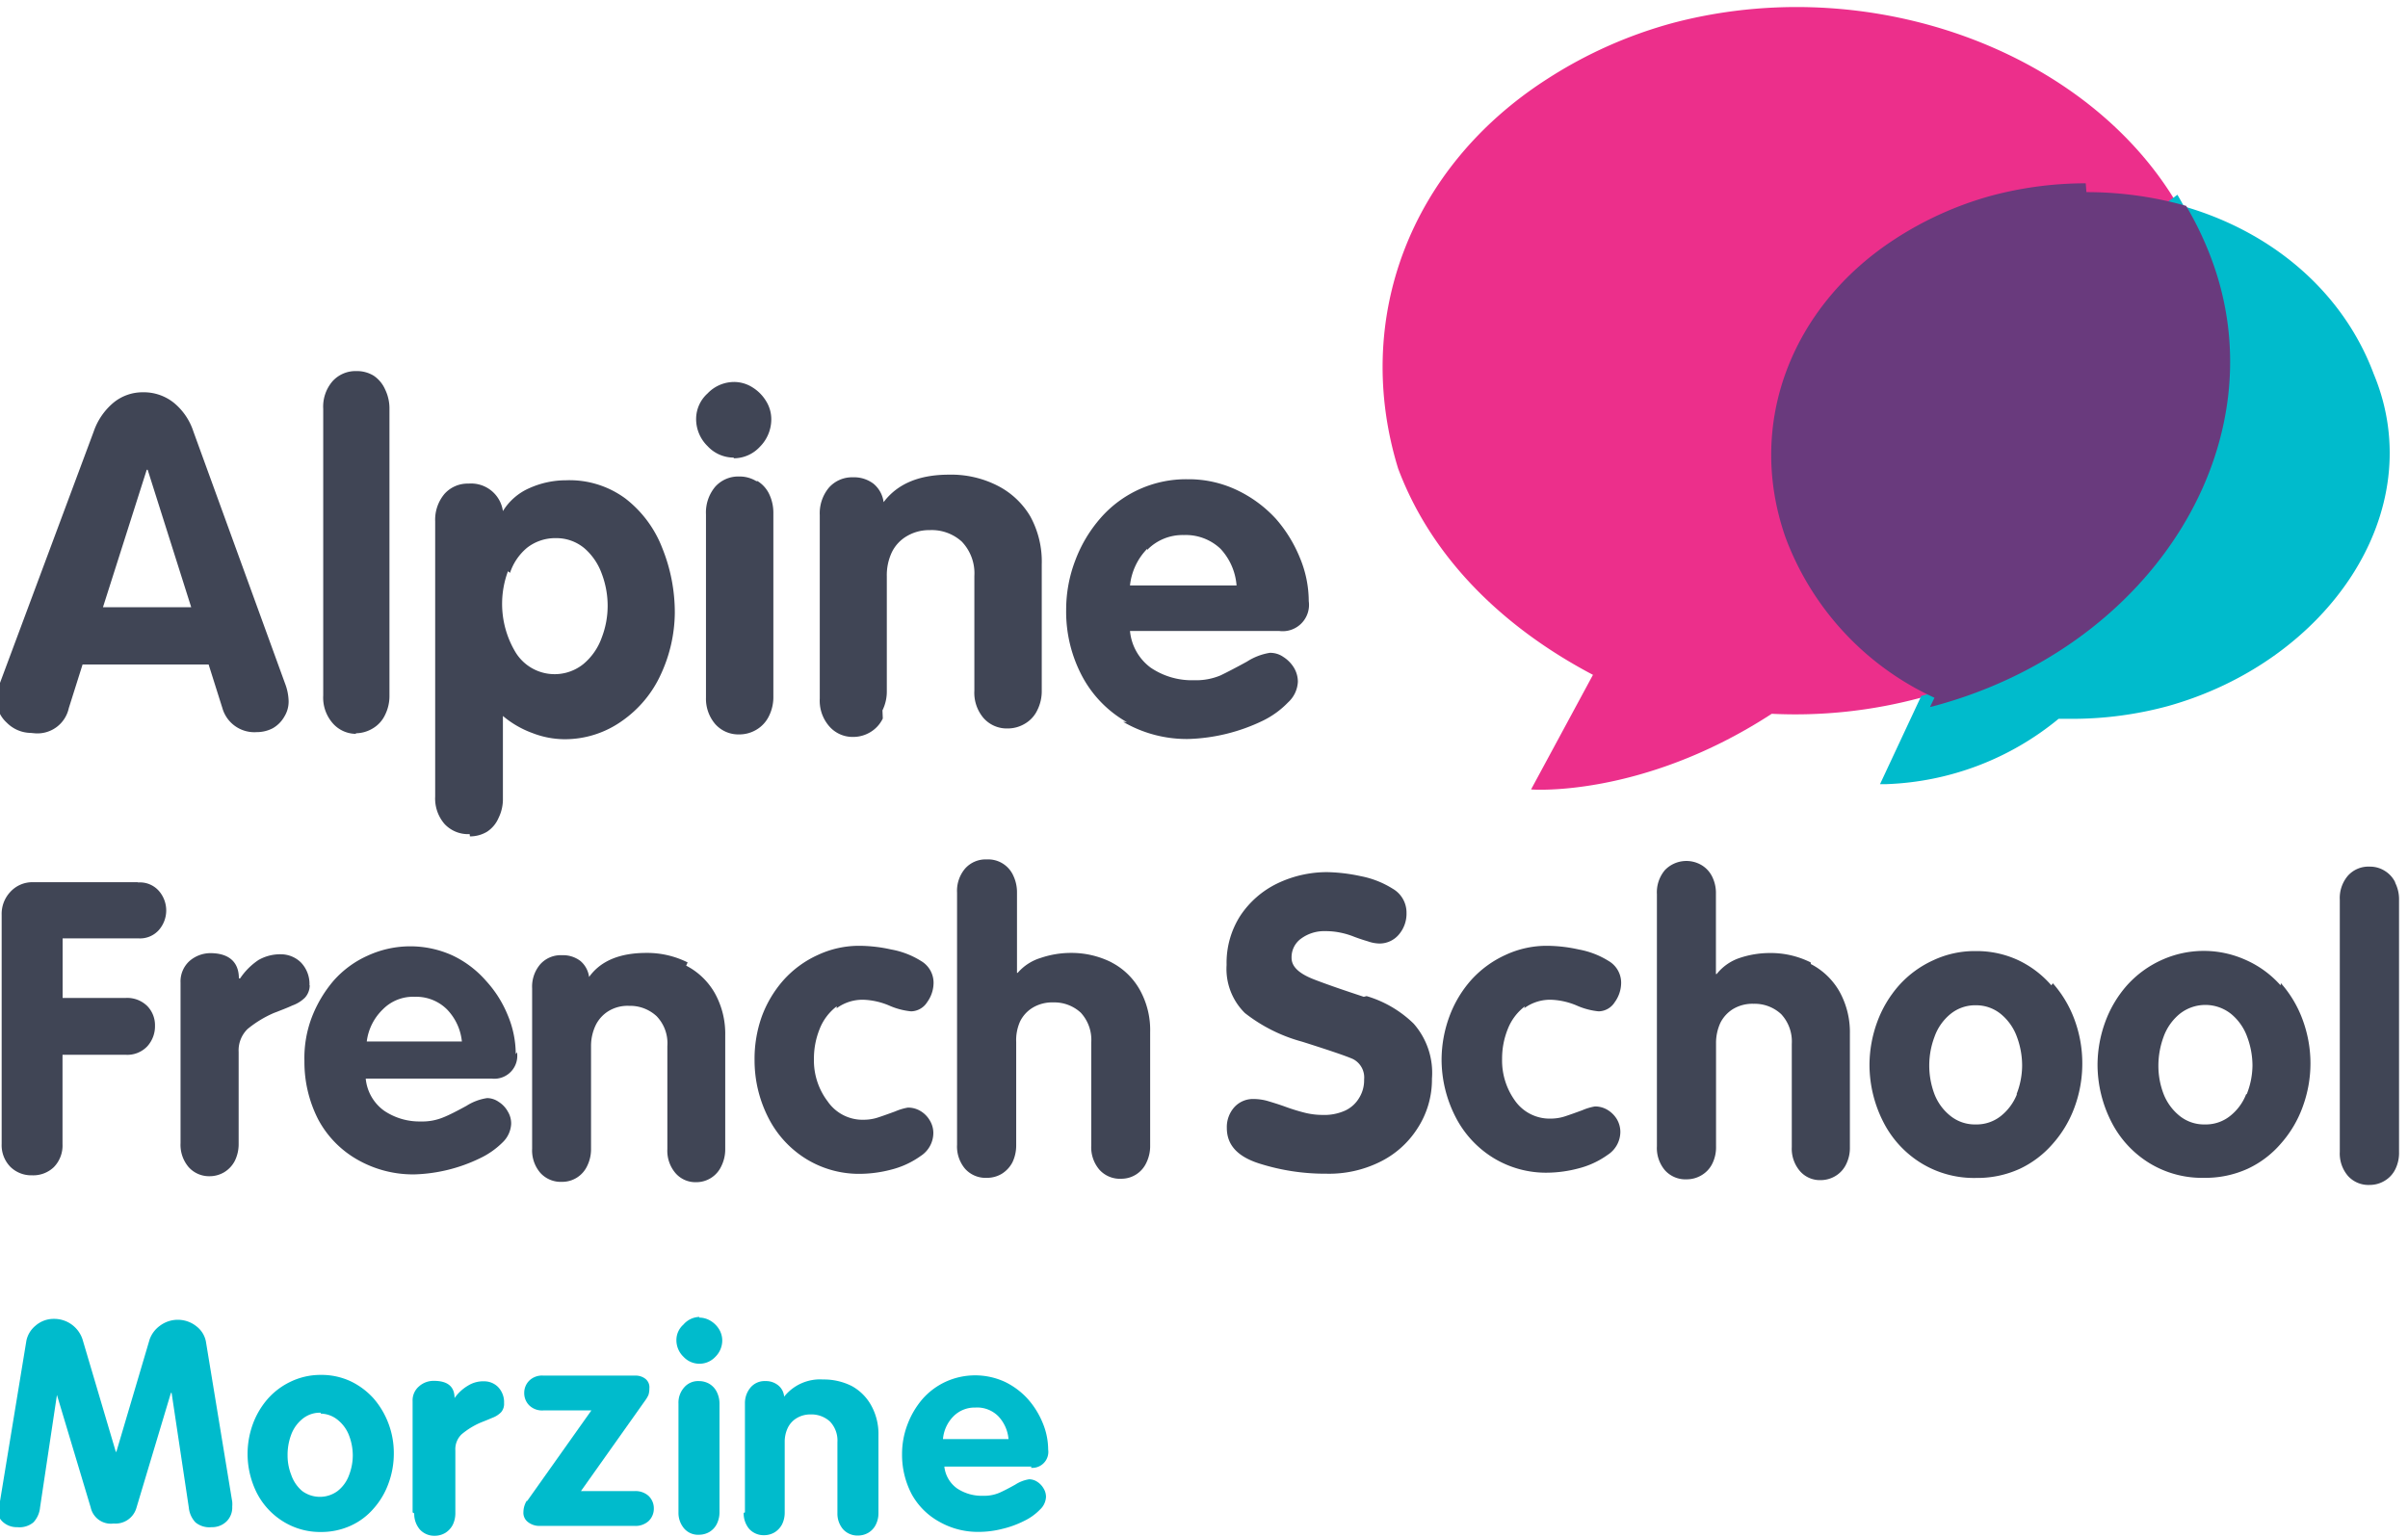
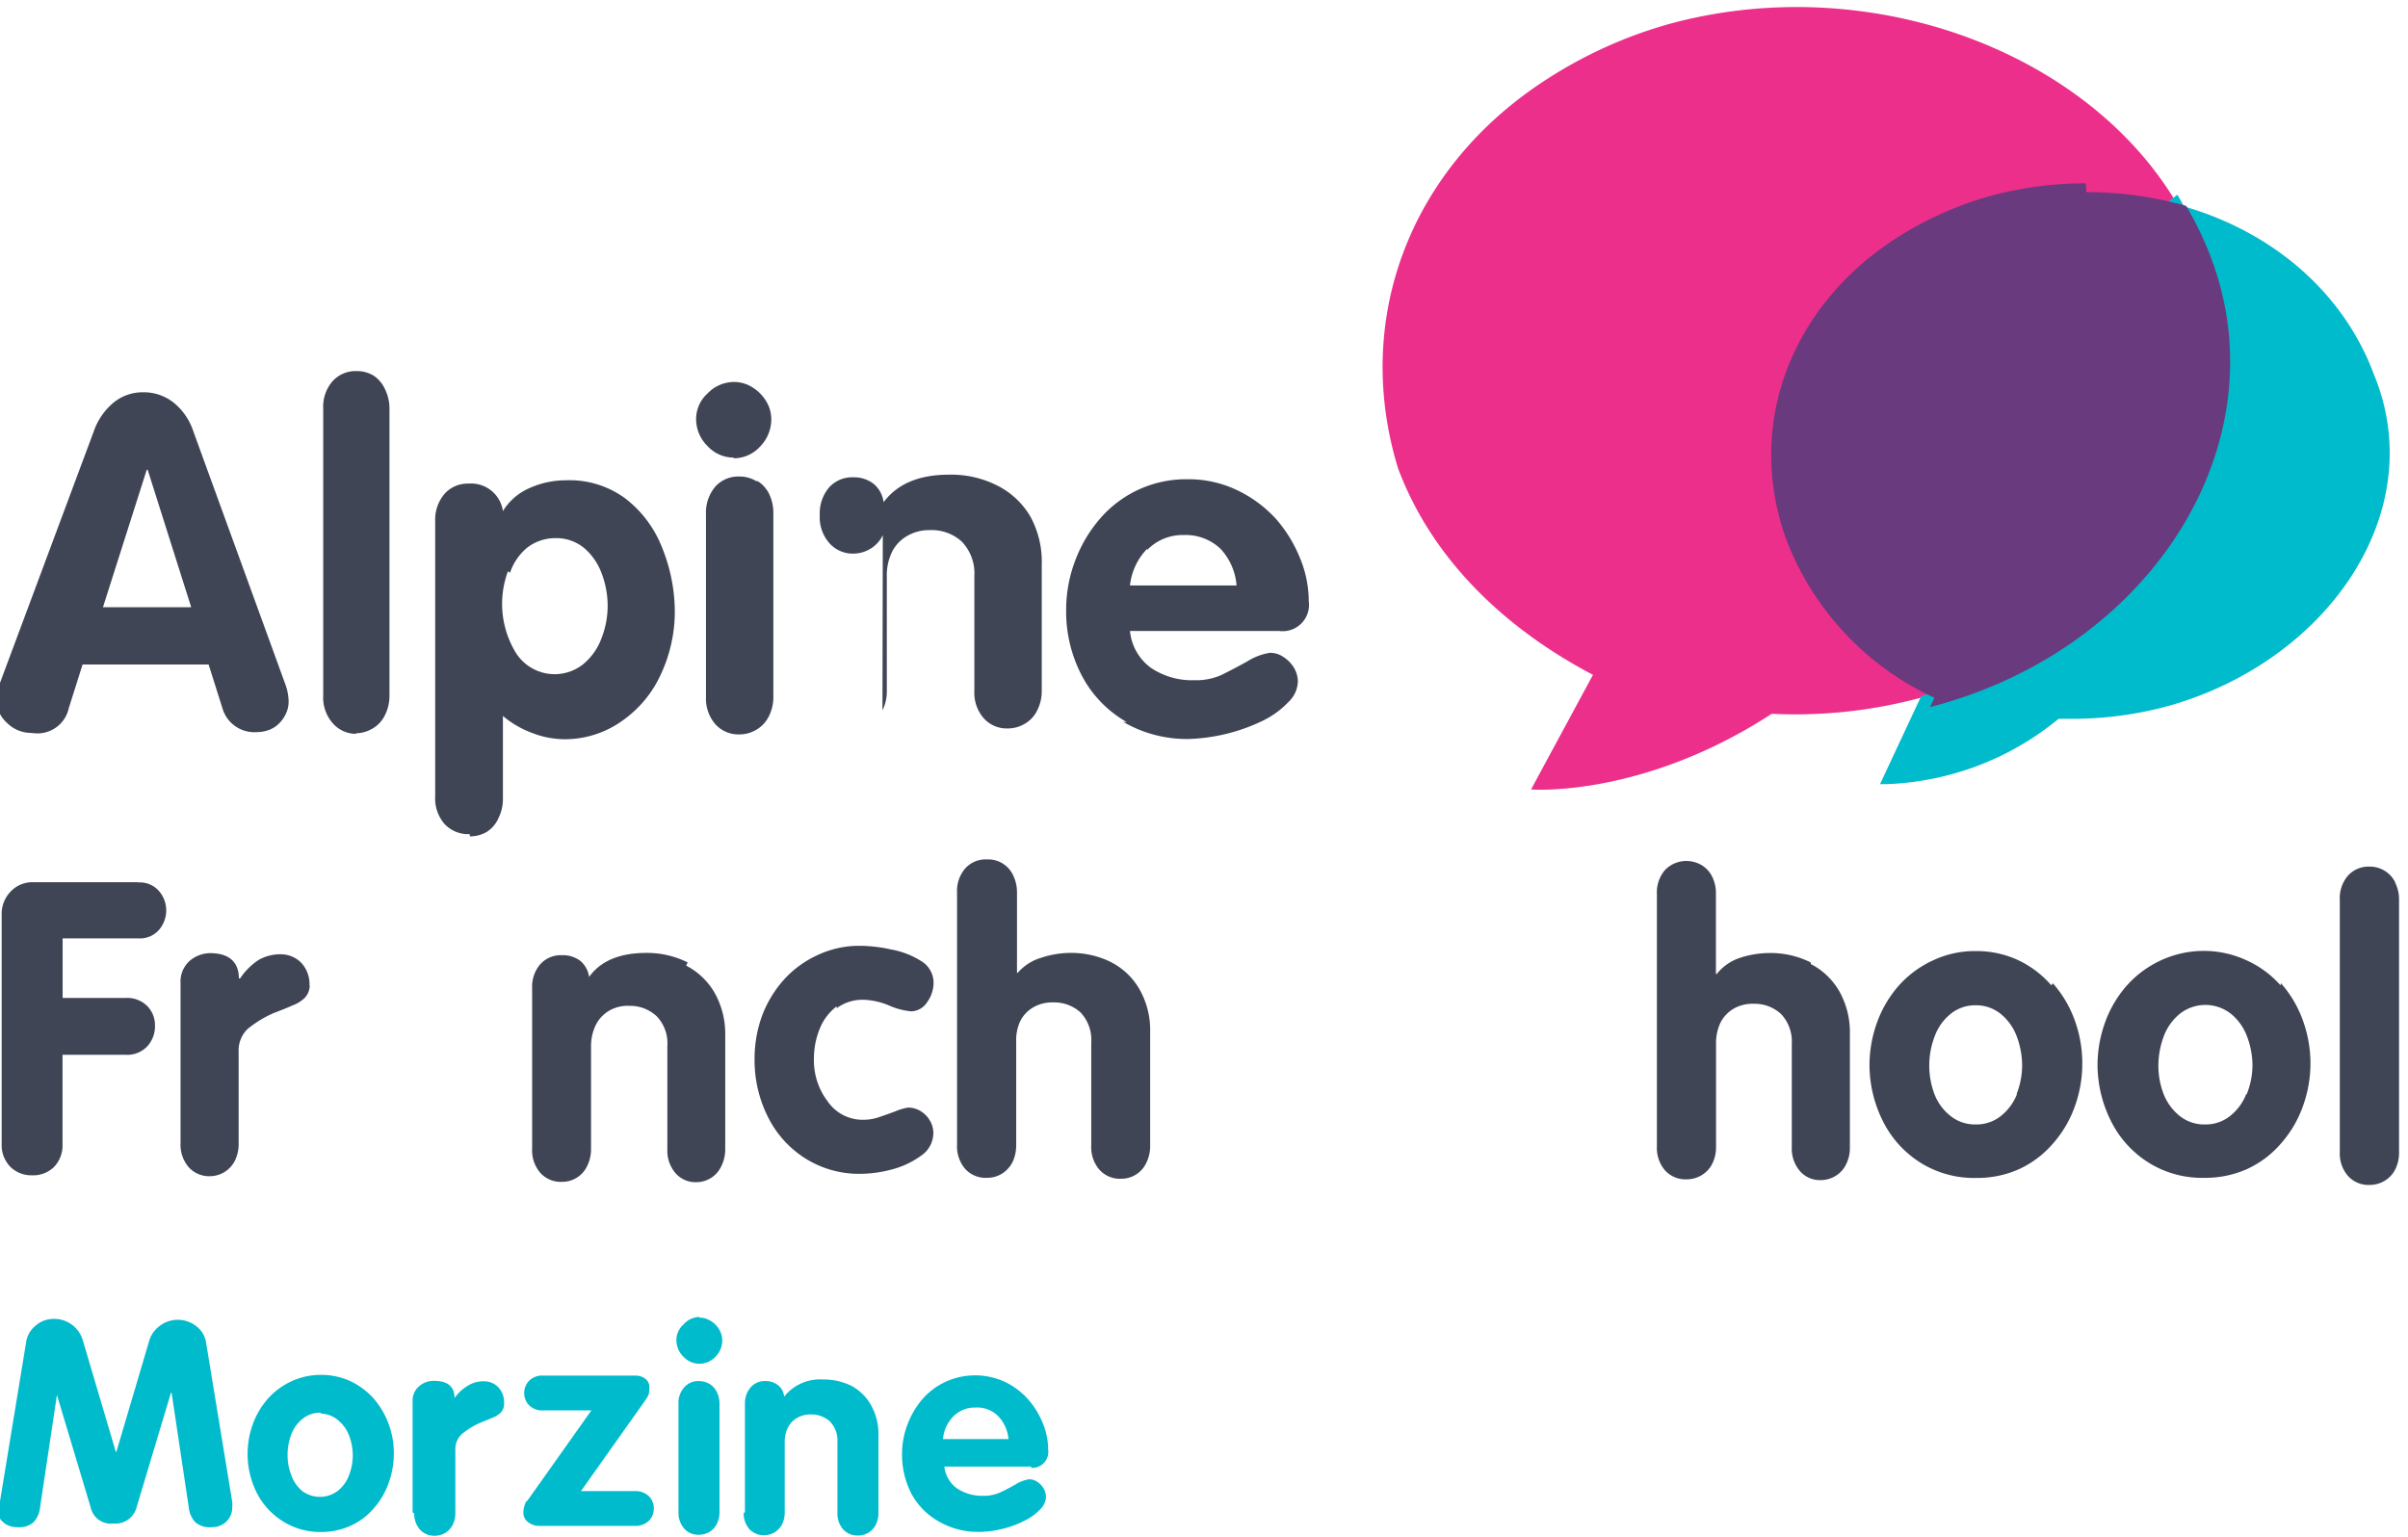
<svg xmlns="http://www.w3.org/2000/svg" width="166" height="106" version="1.1" viewBox="0 0 166 106">
  <defs>
    <style>.a{fill:#404555;}.b{fill:#ec2f8b;}.c{fill:#0bc;}.d{fill:#693a7d;}</style>
  </defs>
  <title>afs-logo-grey-text-morzine</title>
  <g transform="matrix(.79 0 0 .79 .004 -.002)" style="stroke-width:1.3">
    <path class="a" d="m3 64a2.8 2.8 0 0 0 3-2.2l1.2-3.8h11l1.2 3.8a2.9 2.9 0 0 0 3 2.1 3 3 0 0 0 1.4-0.34 2.7 2.7 0 0 0 1-1 2.5 2.5 0 0 0 0.38-1.4 4.6 4.6 0 0 0-0.31-1.5l-8-22a5.4 5.4 0 0 0-1.7-2.5 4.2 4.2 0 0 0-2.7-0.92 4 4 0 0 0-2.6 0.93 5.7 5.7 0 0 0-1.7 2.5l-8.2 22a4.1 4.1 0 0 0-0.28 1.4 2.7 2.7 0 0 0 0.89 2 3 3 0 0 0 2.1 0.9zm9.8-23h0.08l3.8 12h-7.7z" style="stroke-width:1.3" />
    <path class="a" d="m31 64a2.9 2.9 0 0 0 1.5-0.41 2.7 2.7 0 0 0 1.1-1.2 3.7 3.7 0 0 0 0.38-1.7v-25a3.8 3.8 0 0 0-0.38-1.7 2.8 2.8 0 0 0-1-1.2 2.8 2.8 0 0 0-1.5-0.4 2.7 2.7 0 0 0-2.1 0.9 3.4 3.4 0 0 0-0.8 2.4v25a3.4 3.4 0 0 0 0.8 2.4 2.7 2.7 0 0 0 2.1 0.96z" style="stroke-width:1.3" />
    <path class="a" d="m41 73a2.9 2.9 0 0 0 1.5-0.41 2.7 2.7 0 0 0 1-1.2 3.7 3.7 0 0 0 0.38-1.7v-7.2a8.5 8.5 0 0 0 2.6 1.5 7.8 7.8 0 0 0 2.8 0.53 8.6 8.6 0 0 0 5-1.6 10 10 0 0 0 3.4-4.1 13 13 0 0 0 1.2-5.3 15 15 0 0 0-1.1-5.7 10 10 0 0 0-3.2-4.3 8.2 8.2 0 0 0-5.2-1.6 7.8 7.8 0 0 0-3.2 0.69 5.1 5.1 0 0 0-2.3 2 2.8 2.8 0 0 0-3-2.4 2.7 2.7 0 0 0-2.1 0.9 3.5 3.5 0 0 0-0.81 2.4v24a3.4 3.4 0 0 0 0.81 2.4 2.8 2.8 0 0 0 2.2 0.89zm3.5-23a4.8 4.8 0 0 1 1.5-2.2 4 4 0 0 1 2.5-0.83 3.8 3.8 0 0 1 2.5 0.89 5.3 5.3 0 0 1 1.5 2.2 7.9 7.9 0 0 1 0.52 2.8 7.7 7.7 0 0 1-0.52 2.8 5.3 5.3 0 0 1-1.6 2.3 4 4 0 0 1-5.9-1 8.2 8.2 0 0 1-0.68-7.1z" style="stroke-width:1.3" />
    <path class="a" d="m64 40a3.1 3.1 0 0 0 2.3-1 3.4 3.4 0 0 0 1-2.4 3 3 0 0 0-0.46-1.6 3.6 3.6 0 0 0-1.2-1.2 3 3 0 0 0-1.6-0.46 3.2 3.2 0 0 0-2.3 1 3 3 0 0 0-1 2.2 3.3 3.3 0 0 0 1 2.4 3.1 3.1 0 0 0 2.3 1z" style="stroke-width:1.3" />
    <path class="a" d="m66 42a2.8 2.8 0 0 0-1.5-0.41 2.7 2.7 0 0 0-2.1 0.9 3.5 3.5 0 0 0-0.8 2.4v16a3.4 3.4 0 0 0 0.8 2.3 2.7 2.7 0 0 0 2.1 0.91 2.9 2.9 0 0 0 1.5-0.41 2.8 2.8 0 0 0 1.1-1.2 3.7 3.7 0 0 0 0.38-1.7v-16a3.8 3.8 0 0 0-0.38-1.7 2.7 2.7 0 0 0-1-1.1z" style="stroke-width:1.3" />
-     <path class="a" d="m77 62a3.7 3.7 0 0 0 0.38-1.7v-10a4.7 4.7 0 0 1 0.44-2.1 3.3 3.3 0 0 1 1.3-1.4 3.8 3.8 0 0 1 2-0.53 3.9 3.9 0 0 1 2.8 1 4 4 0 0 1 1.1 3v10a3.4 3.4 0 0 0 0.8 2.4 2.7 2.7 0 0 0 2.1 0.91 2.9 2.9 0 0 0 1.5-0.41 2.7 2.7 0 0 0 1.1-1.2 3.7 3.7 0 0 0 0.38-1.7v-11a8.2 8.2 0 0 0-1-4.2 7 7 0 0 0-2.9-2.7 8.9 8.9 0 0 0-4.2-0.94q-3.9 0-5.7 2.4a2.5 2.5 0 0 0-0.87-1.6 2.8 2.8 0 0 0-1.8-0.57 2.7 2.7 0 0 0-2.1 0.9 3.5 3.5 0 0 0-0.8 2.4v16a3.4 3.4 0 0 0 0.8 2.4 2.7 2.7 0 0 0 2.1 0.96 2.9 2.9 0 0 0 1.5-0.41 2.8 2.8 0 0 0 1.1-1.2z" style="stroke-width:1.3" />
+     <path class="a" d="m77 62a3.7 3.7 0 0 0 0.38-1.7v-10a4.7 4.7 0 0 1 0.44-2.1 3.3 3.3 0 0 1 1.3-1.4 3.8 3.8 0 0 1 2-0.53 3.9 3.9 0 0 1 2.8 1 4 4 0 0 1 1.1 3v10a3.4 3.4 0 0 0 0.8 2.4 2.7 2.7 0 0 0 2.1 0.91 2.9 2.9 0 0 0 1.5-0.41 2.7 2.7 0 0 0 1.1-1.2 3.7 3.7 0 0 0 0.38-1.7v-11a8.2 8.2 0 0 0-1-4.2 7 7 0 0 0-2.9-2.7 8.9 8.9 0 0 0-4.2-0.94q-3.9 0-5.7 2.4a2.5 2.5 0 0 0-0.87-1.6 2.8 2.8 0 0 0-1.8-0.57 2.7 2.7 0 0 0-2.1 0.9 3.5 3.5 0 0 0-0.8 2.4a3.4 3.4 0 0 0 0.8 2.4 2.7 2.7 0 0 0 2.1 0.96 2.9 2.9 0 0 0 1.5-0.41 2.8 2.8 0 0 0 1.1-1.2z" style="stroke-width:1.3" />
    <path class="a" d="m98 63a11 11 0 0 0 5.7 1.5 16 16 0 0 0 6.5-1.6 7.8 7.8 0 0 0 2.2-1.6 2.6 2.6 0 0 0 0.85-1.8 2.4 2.4 0 0 0-0.33-1.2 2.9 2.9 0 0 0-0.92-0.95 2 2 0 0 0-1.2-0.37 5.2 5.2 0 0 0-2 0.77c-0.93 0.51-1.7 0.91-2.3 1.2a5.5 5.5 0 0 1-2.3 0.42 6.4 6.4 0 0 1-3.8-1.1 4.5 4.5 0 0 1-1.8-3.2h13a2.3 2.3 0 0 0 2.6-2.6 9.9 9.9 0 0 0-0.78-3.8 12 12 0 0 0-2.1-3.4 11 11 0 0 0-3.4-2.5 9.8 9.8 0 0 0-4.3-0.94 9.9 9.9 0 0 0-7.6 3.4 12 12 0 0 0-2.2 3.7 12 12 0 0 0-0.79 4.3 12 12 0 0 0 1.4 5.8 10 10 0 0 0 3.9 4zm2.1-15a4.3 4.3 0 0 1 3.2-1.3 4.4 4.4 0 0 1 3.2 1.2 5.3 5.3 0 0 1 1.4 3.2h-9.3a5.4 5.4 0 0 1 1.5-3.2z" style="stroke-width:1.3" />
    <path class="a" d="m12 77h-9.1a2.6 2.6 0 0 0-2 0.84 2.8 2.8 0 0 0-0.76 2v20a2.7 2.7 0 0 0 0.76 2 2.6 2.6 0 0 0 1.9 0.74 2.6 2.6 0 0 0 1.9-0.72 2.7 2.7 0 0 0 0.75-2v-7.8h5.5a2.4 2.4 0 0 0 1.9-0.74 2.6 2.6 0 0 0 0.67-1.8 2.4 2.4 0 0 0-0.66-1.7 2.5 2.5 0 0 0-1.9-0.72h-5.5v-5.2h6.6a2.2 2.2 0 0 0 1.8-0.73 2.6 2.6 0 0 0 0.64-1.7 2.6 2.6 0 0 0-0.63-1.7 2.2 2.2 0 0 0-1.8-0.75z" style="stroke-width:1.3" />
    <path class="a" d="m27 86a2.7 2.7 0 0 0-0.75-2 2.5 2.5 0 0 0-1.7-0.71 3.8 3.8 0 0 0-2 0.5 5.8 5.8 0 0 0-1.6 1.6h-0.11c0-1.4-0.84-2.2-2.5-2.2a2.8 2.8 0 0 0-1.8 0.68 2.4 2.4 0 0 0-0.79 1.9v14a3 3 0 0 0 0.71 2.1 2.4 2.4 0 0 0 1.8 0.79 2.5 2.5 0 0 0 1.3-0.35 2.5 2.5 0 0 0 0.93-1 3.3 3.3 0 0 0 0.33-1.5v-8a2.6 2.6 0 0 1 0.78-2 9.6 9.6 0 0 1 2.3-1.4c0.62-0.24 1.2-0.46 1.6-0.65a3 3 0 0 0 1.1-0.68 1.6 1.6 0 0 0 0.42-1.1z" style="stroke-width:1.3" />
-     <path class="a" d="m45 92a8.8 8.8 0 0 0-0.7-3.4 10 10 0 0 0-1.9-3 9 9 0 0 0-2.9-2.2 8.9 8.9 0 0 0-7.4 0 8.7 8.7 0 0 0-3 2.2 11 11 0 0 0-1.9 3.2 10 10 0 0 0-0.64 3.8 11 11 0 0 0 1.2 5.1 8.8 8.8 0 0 0 3.4 3.5 9.8 9.8 0 0 0 5 1.3 14 14 0 0 0 5.7-1.4 7.1 7.1 0 0 0 2-1.4 2.4 2.4 0 0 0 0.74-1.6 2 2 0 0 0-0.3-1.1 2.3 2.3 0 0 0-0.79-0.83 1.8 1.8 0 0 0-1-0.33 4.6 4.6 0 0 0-1.8 0.67c-0.82 0.45-1.5 0.8-2 1a4.8 4.8 0 0 1-2 0.37 5.5 5.5 0 0 1-3.2-0.94 3.9 3.9 0 0 1-1.6-2.8h11a2 2 0 0 0 2.2-2.3zm-13-1.1a4.7 4.7 0 0 1 1.4-2.8 3.7 3.7 0 0 1 2.8-1.1 3.8 3.8 0 0 1 2.8 1.1 4.7 4.7 0 0 1 1.3 2.8z" style="stroke-width:1.3" />
    <path class="a" d="m60 84a7.9 7.9 0 0 0-3.6-0.83q-3.5 0-5 2.1a2.2 2.2 0 0 0-0.76-1.4 2.5 2.5 0 0 0-1.6-0.5 2.4 2.4 0 0 0-1.9 0.79 3 3 0 0 0-0.71 2.1v14a3 3 0 0 0 0.71 2.1 2.4 2.4 0 0 0 1.9 0.79 2.4 2.4 0 0 0 2.2-1.4 3.3 3.3 0 0 0 0.33-1.5v-9a4.2 4.2 0 0 1 0.42-1.8 3 3 0 0 1 1.1-1.2 3.2 3.2 0 0 1 1.8-0.46 3.4 3.4 0 0 1 2.4 0.9 3.4 3.4 0 0 1 0.94 2.6v9a3 3 0 0 0 0.71 2.1 2.3 2.3 0 0 0 1.8 0.79 2.4 2.4 0 0 0 2.2-1.4 3.3 3.3 0 0 0 0.34-1.5v-9.9a7.3 7.3 0 0 0-0.91-3.7 6.1 6.1 0 0 0-2.5-2.4z" style="stroke-width:1.3" />
    <path class="a" d="m73 88a3.8 3.8 0 0 1 2.4-0.74 6.3 6.3 0 0 1 2.2 0.51 6.2 6.2 0 0 0 1.9 0.5 1.7 1.7 0 0 0 1.4-0.8 2.9 2.9 0 0 0 0.56-1.7 2.2 2.2 0 0 0-1.1-1.9 7.3 7.3 0 0 0-2.6-1 13 13 0 0 0-2.7-0.32 8.5 8.5 0 0 0-3.7 0.8 9 9 0 0 0-3 2.2 10 10 0 0 0-1.9 3.2 11 11 0 0 0-0.62 3.8 11 11 0 0 0 1.2 5 9 9 0 0 0 3.3 3.6 8.8 8.8 0 0 0 4.8 1.3 11 11 0 0 0 2.6-0.36 7.6 7.6 0 0 0 2.6-1.2 2.4 2.4 0 0 0 1.1-2 2.1 2.1 0 0 0-0.31-1.1 2.3 2.3 0 0 0-0.81-0.82 2.1 2.1 0 0 0-1.1-0.3 4.9 4.9 0 0 0-1.1 0.33c-0.6 0.22-1.1 0.4-1.5 0.53a4 4 0 0 1-1.2 0.2 3.7 3.7 0 0 1-3.2-1.6 5.9 5.9 0 0 1-1.2-3.7 6.9 6.9 0 0 1 0.49-2.6 4.6 4.6 0 0 1 1.5-2z" style="stroke-width:1.3" />
    <path class="a" d="m97 84a7.8 7.8 0 0 0-3.6-0.83 8.2 8.2 0 0 0-2.6 0.44 4.3 4.3 0 0 0-2 1.3h-0.06v-7a3.4 3.4 0 0 0-0.33-1.5 2.4 2.4 0 0 0-2.3-1.4 2.4 2.4 0 0 0-1.9 0.8 3 3 0 0 0-0.7 2.1v22a3 3 0 0 0 0.7 2.1 2.4 2.4 0 0 0 1.9 0.79 2.5 2.5 0 0 0 1.3-0.35 2.6 2.6 0 0 0 0.93-1 3.4 3.4 0 0 0 0.33-1.5v-9a4 4 0 0 1 0.34-1.8 2.9 2.9 0 0 1 1.1-1.2 3.3 3.3 0 0 1 1.8-0.46 3.4 3.4 0 0 1 2.4 0.9 3.5 3.5 0 0 1 0.91 2.6v9a3 3 0 0 0 0.71 2.1 2.4 2.4 0 0 0 1.9 0.79 2.4 2.4 0 0 0 2.2-1.4 3.3 3.3 0 0 0 0.33-1.5v-9.9a7.2 7.2 0 0 0-0.91-3.7 6 6 0 0 0-2.5-2.4z" style="stroke-width:1.3" />
-     <path class="a" d="m119 87c-1.6-0.53-3-1-4.3-1.5s-2-1.1-2-1.9a2 2 0 0 1 0.86-1.7 3.4 3.4 0 0 1 2.1-0.63 6.2 6.2 0 0 1 1.3 0.13 6.8 6.8 0 0 1 1.2 0.36c0.4 0.15 0.79 0.28 1.2 0.4a3.2 3.2 0 0 0 1 0.19 2.2 2.2 0 0 0 1.7-0.78 2.8 2.8 0 0 0 0.67-1.9 2.4 2.4 0 0 0-1.2-2.1 8.1 8.1 0 0 0-2.8-1.1 15 15 0 0 0-2.9-0.35 10 10 0 0 0-4.4 1 8.1 8.1 0 0 0-3.2 2.8 7.6 7.6 0 0 0-1.2 4.3 5.4 5.4 0 0 0 1.6 4.2 14 14 0 0 0 5 2.5c2.3 0.73 3.7 1.2 4.4 1.5a1.8 1.8 0 0 1 1 1.8 2.9 2.9 0 0 1-0.43 1.6 2.8 2.8 0 0 1-1.2 1.1 4.4 4.4 0 0 1-2 0.39 6.4 6.4 0 0 1-1.5-0.18c-0.49-0.12-1.1-0.3-1.7-0.52s-1.2-0.4-1.6-0.52a4.6 4.6 0 0 0-1.2-0.17 2.2 2.2 0 0 0-1.7 0.72 2.6 2.6 0 0 0-0.65 1.8c0 1.5 0.94 2.5 2.8 3.1a19 19 0 0 0 5.9 0.9 10 10 0 0 0 4.6-1 8.1 8.1 0 0 0 3.3-2.9 7.8 7.8 0 0 0 1.3-4.4 6.5 6.5 0 0 0-1.6-4.8 9.9 9.9 0 0 0-4.1-2.4z" style="stroke-width:1.3" />
-     <path class="a" d="m133 88a3.8 3.8 0 0 1 2.4-0.74 6.3 6.3 0 0 1 2.2 0.51 6.2 6.2 0 0 0 1.9 0.5 1.7 1.7 0 0 0 1.4-0.8 2.9 2.9 0 0 0 0.56-1.7 2.2 2.2 0 0 0-1.1-1.9 7.4 7.4 0 0 0-2.6-1 13 13 0 0 0-2.7-0.32 8.5 8.5 0 0 0-3.7 0.8 9.1 9.1 0 0 0-3 2.2 10 10 0 0 0-1.9 3.2 11 11 0 0 0-0.67 3.7 11 11 0 0 0 1.2 5 9 9 0 0 0 3.3 3.6 8.8 8.8 0 0 0 4.8 1.3 11 11 0 0 0 2.6-0.36 7.6 7.6 0 0 0 2.6-1.2 2.4 2.4 0 0 0 1.1-2 2.2 2.2 0 0 0-0.3-1.1 2.4 2.4 0 0 0-0.82-0.82 2.1 2.1 0 0 0-1.1-0.3 4.8 4.8 0 0 0-1.1 0.33c-0.6 0.22-1.1 0.4-1.5 0.53a4 4 0 0 1-1.2 0.2 3.7 3.7 0 0 1-3.2-1.6 6 6 0 0 1-1.1-3.6 6.9 6.9 0 0 1 0.49-2.6 4.6 4.6 0 0 1 1.5-2z" style="stroke-width:1.3" />
    <path class="a" d="m158 84a7.8 7.8 0 0 0-3.6-0.82 8.3 8.3 0 0 0-2.6 0.43 4.3 4.3 0 0 0-2 1.4h-0.07v-7a3.2 3.2 0 0 0-0.33-1.5 2.4 2.4 0 0 0-0.92-1 2.6 2.6 0 0 0-3.2 0.43 3 3 0 0 0-0.7 2.1v22a3 3 0 0 0 0.7 2.1 2.4 2.4 0 0 0 1.9 0.79 2.5 2.5 0 0 0 1.3-0.36 2.4 2.4 0 0 0 0.93-1 3.2 3.2 0 0 0 0.33-1.5v-9a4.2 4.2 0 0 1 0.38-1.8 3 3 0 0 1 1.1-1.2 3.3 3.3 0 0 1 1.8-0.46 3.4 3.4 0 0 1 2.4 0.9 3.5 3.5 0 0 1 0.93 2.6v9a3 3 0 0 0 0.71 2.1 2.3 2.3 0 0 0 1.8 0.79 2.5 2.5 0 0 0 1.3-0.36 2.4 2.4 0 0 0 0.92-1 3.2 3.2 0 0 0 0.34-1.5v-9.9a7.3 7.3 0 0 0-0.91-3.7 6.1 6.1 0 0 0-2.5-2.4z" style="stroke-width:1.3" />
    <path class="a" d="m179 86a8.8 8.8 0 0 0-2.9-2.2 8.6 8.6 0 0 0-3.7-0.79 8.5 8.5 0 0 0-3.7 0.8 9 9 0 0 0-3 2.2 10 10 0 0 0-1.9 3.2 11 11 0 0 0-0.67 3.7 11 11 0 0 0 1.2 5 9 9 0 0 0 3.3 3.6 8.8 8.8 0 0 0 4.8 1.3 8.9 8.9 0 0 0 3.8-0.79 8.7 8.7 0 0 0 2.9-2.2 9.9 9.9 0 0 0 1.9-3.2 11 11 0 0 0 0.67-3.8 11 11 0 0 0-0.67-3.8 10 10 0 0 0-1.9-3.2zm-3 9.5a4.6 4.6 0 0 1-1.4 1.9 3.4 3.4 0 0 1-2.2 0.74 3.4 3.4 0 0 1-2.2-0.74 4.5 4.5 0 0 1-1.4-1.9 7.1 7.1 0 0 1 0-5 4.5 4.5 0 0 1 1.4-2 3.4 3.4 0 0 1 2.2-0.76 3.4 3.4 0 0 1 2.2 0.77 4.6 4.6 0 0 1 1.4 2 7.2 7.2 0 0 1 0.45 2.5 6.9 6.9 0 0 1-0.49 2.5z" style="stroke-width:1.3" />
    <path class="a" d="m199 86a8.8 8.8 0 0 0-3-2.2 8.9 8.9 0 0 0-7.4 0 9.1 9.1 0 0 0-3 2.2 10 10 0 0 0-1.9 3.2 11 11 0 0 0-0.67 3.7 11 11 0 0 0 1.2 5 9 9 0 0 0 3.3 3.6 8.8 8.8 0 0 0 4.8 1.3 8.9 8.9 0 0 0 3.8-0.79 8.6 8.6 0 0 0 2.9-2.2 9.9 9.9 0 0 0 1.9-3.2 11 11 0 0 0 0.68-3.8 11 11 0 0 0-0.68-3.8 10 10 0 0 0-1.9-3.2zm-3 9.5a4.5 4.5 0 0 1-1.4 1.9 3.4 3.4 0 0 1-2.2 0.74 3.4 3.4 0 0 1-2.2-0.74 4.6 4.6 0 0 1-1.4-1.9 6.9 6.9 0 0 1-0.46-2.5 7.3 7.3 0 0 1 0.45-2.5 4.6 4.6 0 0 1 1.4-2 3.6 3.6 0 0 1 4.5 0 4.6 4.6 0 0 1 1.4 2 7.2 7.2 0 0 1 0.46 2.5 6.9 6.9 0 0 1-0.5 2.5z" style="stroke-width:1.3" />
    <path class="a" d="m209 77a2.4 2.4 0 0 0-0.92-1 2.4 2.4 0 0 0-1.3-0.36 2.4 2.4 0 0 0-1.9 0.79 3 3 0 0 0-0.71 2.1v22a3 3 0 0 0 0.71 2.1 2.4 2.4 0 0 0 1.9 0.79 2.5 2.5 0 0 0 1.3-0.36 2.4 2.4 0 0 0 0.93-1 3.2 3.2 0 0 0 0.33-1.5v-22a3.2 3.2 0 0 0-0.33-1.5z" style="stroke-width:1.3" />
    <path class="b" d="m192 22c-6.1-16-27-25-46-20a39 39 0 0 0-11 4.9c-12 7.7-17 21-13 34 3 8 9.4 14 17 18l-5.4 10c-0.17 0 9.6 0.82 21-6.6a42 42 0 0 0 13-1.4c19-5.2 30-23 24-39" style="stroke-width:1.3" />
    <path class="c" d="m190 17a29 29 0 0 1 2.2 4.6c6.1 16-4.6 34-24 39l-0.55 0.14-3.6 7.7h0.58a25 25 0 0 0 15-5.7h1.3a32 32 0 0 0 8.2-1.1c14-3.9 23-17 18-29-2.8-7.5-9.5-13-18-15" style="stroke-width:1.3" />
    <path class="d" d="m182 16a32 32 0 0 0-8.3 1.1 30 30 0 0 0-8.4 3.8c-8.9 5.8-13 16-9.5 26a25 25 0 0 0 13 14l-0.39 0.81 0.55-0.14c19-5.2 30-23 24-39a29 29 0 0 0-2.2-4.6 32 32 0 0 0-8.7-1.2" style="stroke-width:1.3" />
    <path class="c" d="m0 131 2.3-14a2.3 2.3 0 0 1 0.8-1.3 2.4 2.4 0 0 1 1.6-0.59 2.6 2.6 0 0 1 2.5 1.8l2.9 9.8h0.05l2.9-9.8a2.5 2.5 0 0 1 0.9-1.2 2.6 2.6 0 0 1 3.2 0.06 2.2 2.2 0 0 1 0.81 1.3l2.3 14a2.5 2.5 0 0 1 0 0.43 1.7 1.7 0 0 1-0.51 1.3 1.8 1.8 0 0 1-1.3 0.49 1.9 1.9 0 0 1-1.4-0.42 2.2 2.2 0 0 1-0.58-1.3l-1.5-10h-0.06l-3 10a1.9 1.9 0 0 1-2 1.4 1.8 1.8 0 0 1-2-1.4l-3-10h0.08l-1.5 10a2.2 2.2 0 0 1-0.58 1.3 1.9 1.9 0 0 1-1.4 0.42 1.8 1.8 0 0 1-1.3-0.49 1.7 1.7 0 0 1-0.51-1.3 4.3 4.3 0 0 1 0-0.43z" style="stroke-width:1.3" />
    <path class="c" d="m28 120a6 6 0 0 1 2.6 0.56 6.4 6.4 0 0 1 2 1.5 7.2 7.2 0 0 1 1.3 2.2 7.3 7.3 0 0 1 0.46 2.6 7.5 7.5 0 0 1-0.46 2.6 6.7 6.7 0 0 1-1.3 2.2 5.8 5.8 0 0 1-2 1.5 6.2 6.2 0 0 1-2.6 0.55 6.1 6.1 0 0 1-3.3-0.92 6.3 6.3 0 0 1-2.3-2.5 7.6 7.6 0 0 1-0.34-6 7 7 0 0 1 1.3-2.2 6.2 6.2 0 0 1 2-1.5 6 6 0 0 1 2.6-0.59zm0 3.3a2.4 2.4 0 0 0-1.6 0.53 3.2 3.2 0 0 0-1 1.4 5 5 0 0 0-0.31 1.8 4.6 4.6 0 0 0 0.32 1.7 3.2 3.2 0 0 0 0.95 1.4 2.6 2.6 0 0 0 3.1 0 3.1 3.1 0 0 0 1-1.4 4.8 4.8 0 0 0 0.32-1.7 4.9 4.9 0 0 0-0.31-1.7 3.2 3.2 0 0 0-1-1.4 2.4 2.4 0 0 0-1.5-0.55z" style="stroke-width:1.3" />
    <path class="c" d="m36 132v-9.7a1.6 1.6 0 0 1 0.56-1.3 1.9 1.9 0 0 1 1.3-0.48c1.2 0 1.8 0.5 1.8 1.5a3.8 3.8 0 0 1 1.2-1.1 2.5 2.5 0 0 1 1.4-0.36 1.7 1.7 0 0 1 1.2 0.5 1.9 1.9 0 0 1 0.52 1.4 1.1 1.1 0 0 1-0.27 0.81 2.1 2.1 0 0 1-0.74 0.47l-1.1 0.45a6.7 6.7 0 0 0-1.6 1 1.8 1.8 0 0 0-0.54 1.4v5.5a2.3 2.3 0 0 1-0.23 1 1.8 1.8 0 0 1-0.65 0.7 1.8 1.8 0 0 1-0.92 0.25 1.7 1.7 0 0 1-1.3-0.55 2.1 2.1 0 0 1-0.49-1.4z" style="stroke-width:1.3" />
    <path class="c" d="m46 131 5.6-7.9h-4.2a1.6 1.6 0 0 1-1.2-0.42 1.5 1.5 0 0 1-0.46-1.1 1.5 1.5 0 0 1 0.46-1.1 1.6 1.6 0 0 1 1.2-0.42h8.1a1.4 1.4 0 0 1 0.77 0.25 0.94 0.94 0 0 1 0.39 0.87 1.8 1.8 0 0 1-0.08 0.57 2.7 2.7 0 0 1-0.29 0.49l-5.6 7.9h4.7a1.7 1.7 0 0 1 1.2 0.42 1.5 1.5 0 0 1 0.46 1.1 1.5 1.5 0 0 1-0.46 1.1 1.7 1.7 0 0 1-1.2 0.42h-8.3a1.6 1.6 0 0 1-1-0.32 1 1 0 0 1-0.42-0.89 1.9 1.9 0 0 1 0.28-0.97z" style="stroke-width:1.3" />
    <path class="c" d="m61 115a1.9 1.9 0 0 1 1 0.28 2.2 2.2 0 0 1 0.74 0.73 1.9 1.9 0 0 1 0.28 1 2 2 0 0 1-0.59 1.4 1.9 1.9 0 0 1-2.8 0 2 2 0 0 1-0.61-1.4 1.8 1.8 0 0 1 0.61-1.4 1.9 1.9 0 0 1 1.4-0.67zm-1.8 17v-9.5a2 2 0 0 1 0.49-1.4 1.6 1.6 0 0 1 1.3-0.56 1.8 1.8 0 0 1 0.92 0.25 1.7 1.7 0 0 1 0.64 0.71 2.3 2.3 0 0 1 0.23 1v9.5a2.3 2.3 0 0 1-0.23 1 1.7 1.7 0 0 1-0.64 0.7 1.8 1.8 0 0 1-0.92 0.25 1.6 1.6 0 0 1-1.3-0.55 2.1 2.1 0 0 1-0.49-1.4z" style="stroke-width:1.3" />
    <path class="c" d="m65 132v-9.5a2.1 2.1 0 0 1 0.49-1.4 1.6 1.6 0 0 1 1.3-0.56 1.7 1.7 0 0 1 1.1 0.36 1.4 1.4 0 0 1 0.53 1 4 4 0 0 1 3.4-1.5 5.4 5.4 0 0 1 2.5 0.57 4.3 4.3 0 0 1 1.7 1.7 5.1 5.1 0 0 1 0.63 2.6v6.8a2.2 2.2 0 0 1-0.23 1 1.7 1.7 0 0 1-0.64 0.7 1.8 1.8 0 0 1-0.92 0.25 1.7 1.7 0 0 1-1.3-0.55 2.1 2.1 0 0 1-0.49-1.4v-6.2a2.4 2.4 0 0 0-0.65-1.8 2.4 2.4 0 0 0-1.7-0.62 2.3 2.3 0 0 0-1.2 0.32 2 2 0 0 0-0.79 0.87 2.8 2.8 0 0 0-0.26 1.2v6.2a2.3 2.3 0 0 1-0.23 1 1.8 1.8 0 0 1-0.65 0.7 1.8 1.8 0 0 1-0.92 0.25 1.7 1.7 0 0 1-1.3-0.55 2.1 2.1 0 0 1-0.48-1.4z" style="stroke-width:1.3" />
    <path class="c" d="m90 128h-7.6a2.7 2.7 0 0 0 1.1 1.9 3.9 3.9 0 0 0 2.3 0.65 3.4 3.4 0 0 0 1.4-0.26c0.38-0.17 0.85-0.41 1.4-0.72a3.1 3.1 0 0 1 1.2-0.46 1.3 1.3 0 0 1 0.71 0.22 1.7 1.7 0 0 1 0.55 0.58 1.4 1.4 0 0 1 0.21 0.74 1.6 1.6 0 0 1-0.52 1.1 4.8 4.8 0 0 1-1.4 1 8.5 8.5 0 0 1-1.9 0.69 8.3 8.3 0 0 1-2 0.26 6.8 6.8 0 0 1-3.5-0.89 6.1 6.1 0 0 1-2.4-2.4 7.4 7.4 0 0 1-0.84-3.5 7.2 7.2 0 0 1 0.48-2.6 7.4 7.4 0 0 1 1.3-2.2 6.1 6.1 0 0 1 2-1.5 6.2 6.2 0 0 1 5.2 0 6.5 6.5 0 0 1 2 1.5 7.3 7.3 0 0 1 1.3 2.1 6.1 6.1 0 0 1 0.47 2.3 1.4 1.4 0 0 1-1.5 1.6zm-7.7-2.4h5.7a3.3 3.3 0 0 0-0.9-2 2.6 2.6 0 0 0-2-0.75 2.6 2.6 0 0 0-1.9 0.76 3.2 3.2 0 0 0-0.92 2z" style="stroke-width:1.3" />
  </g>
</svg>